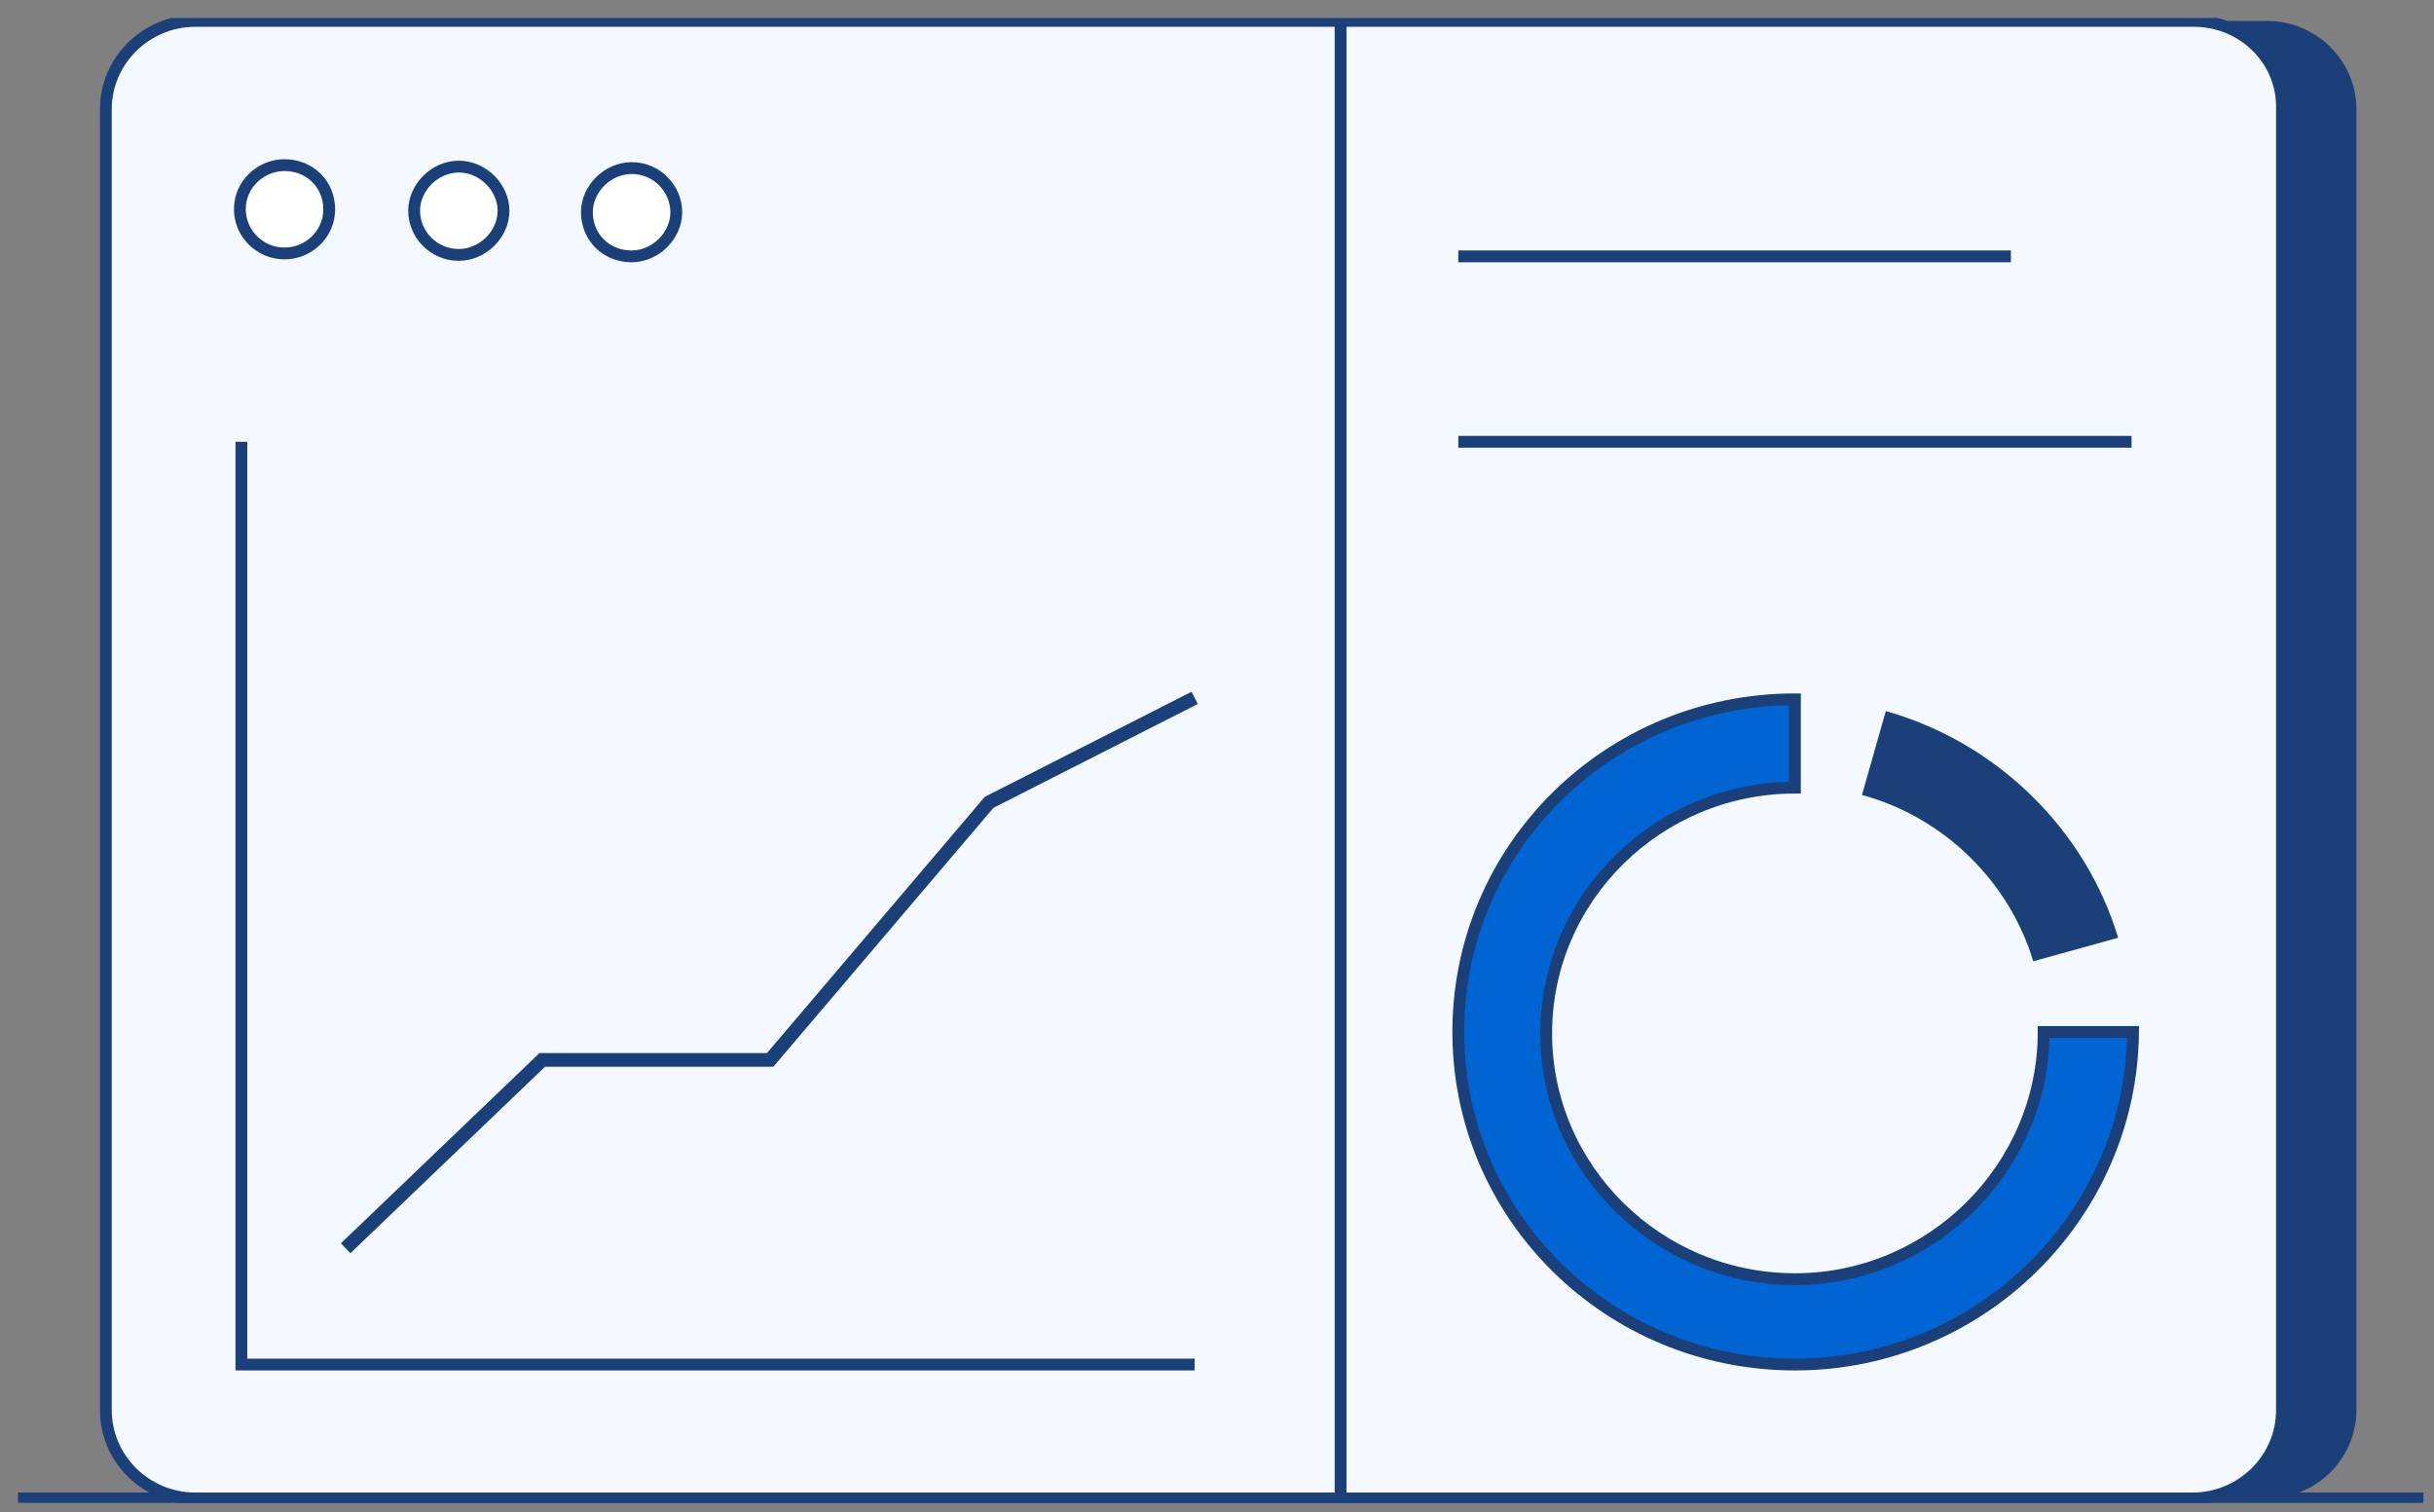
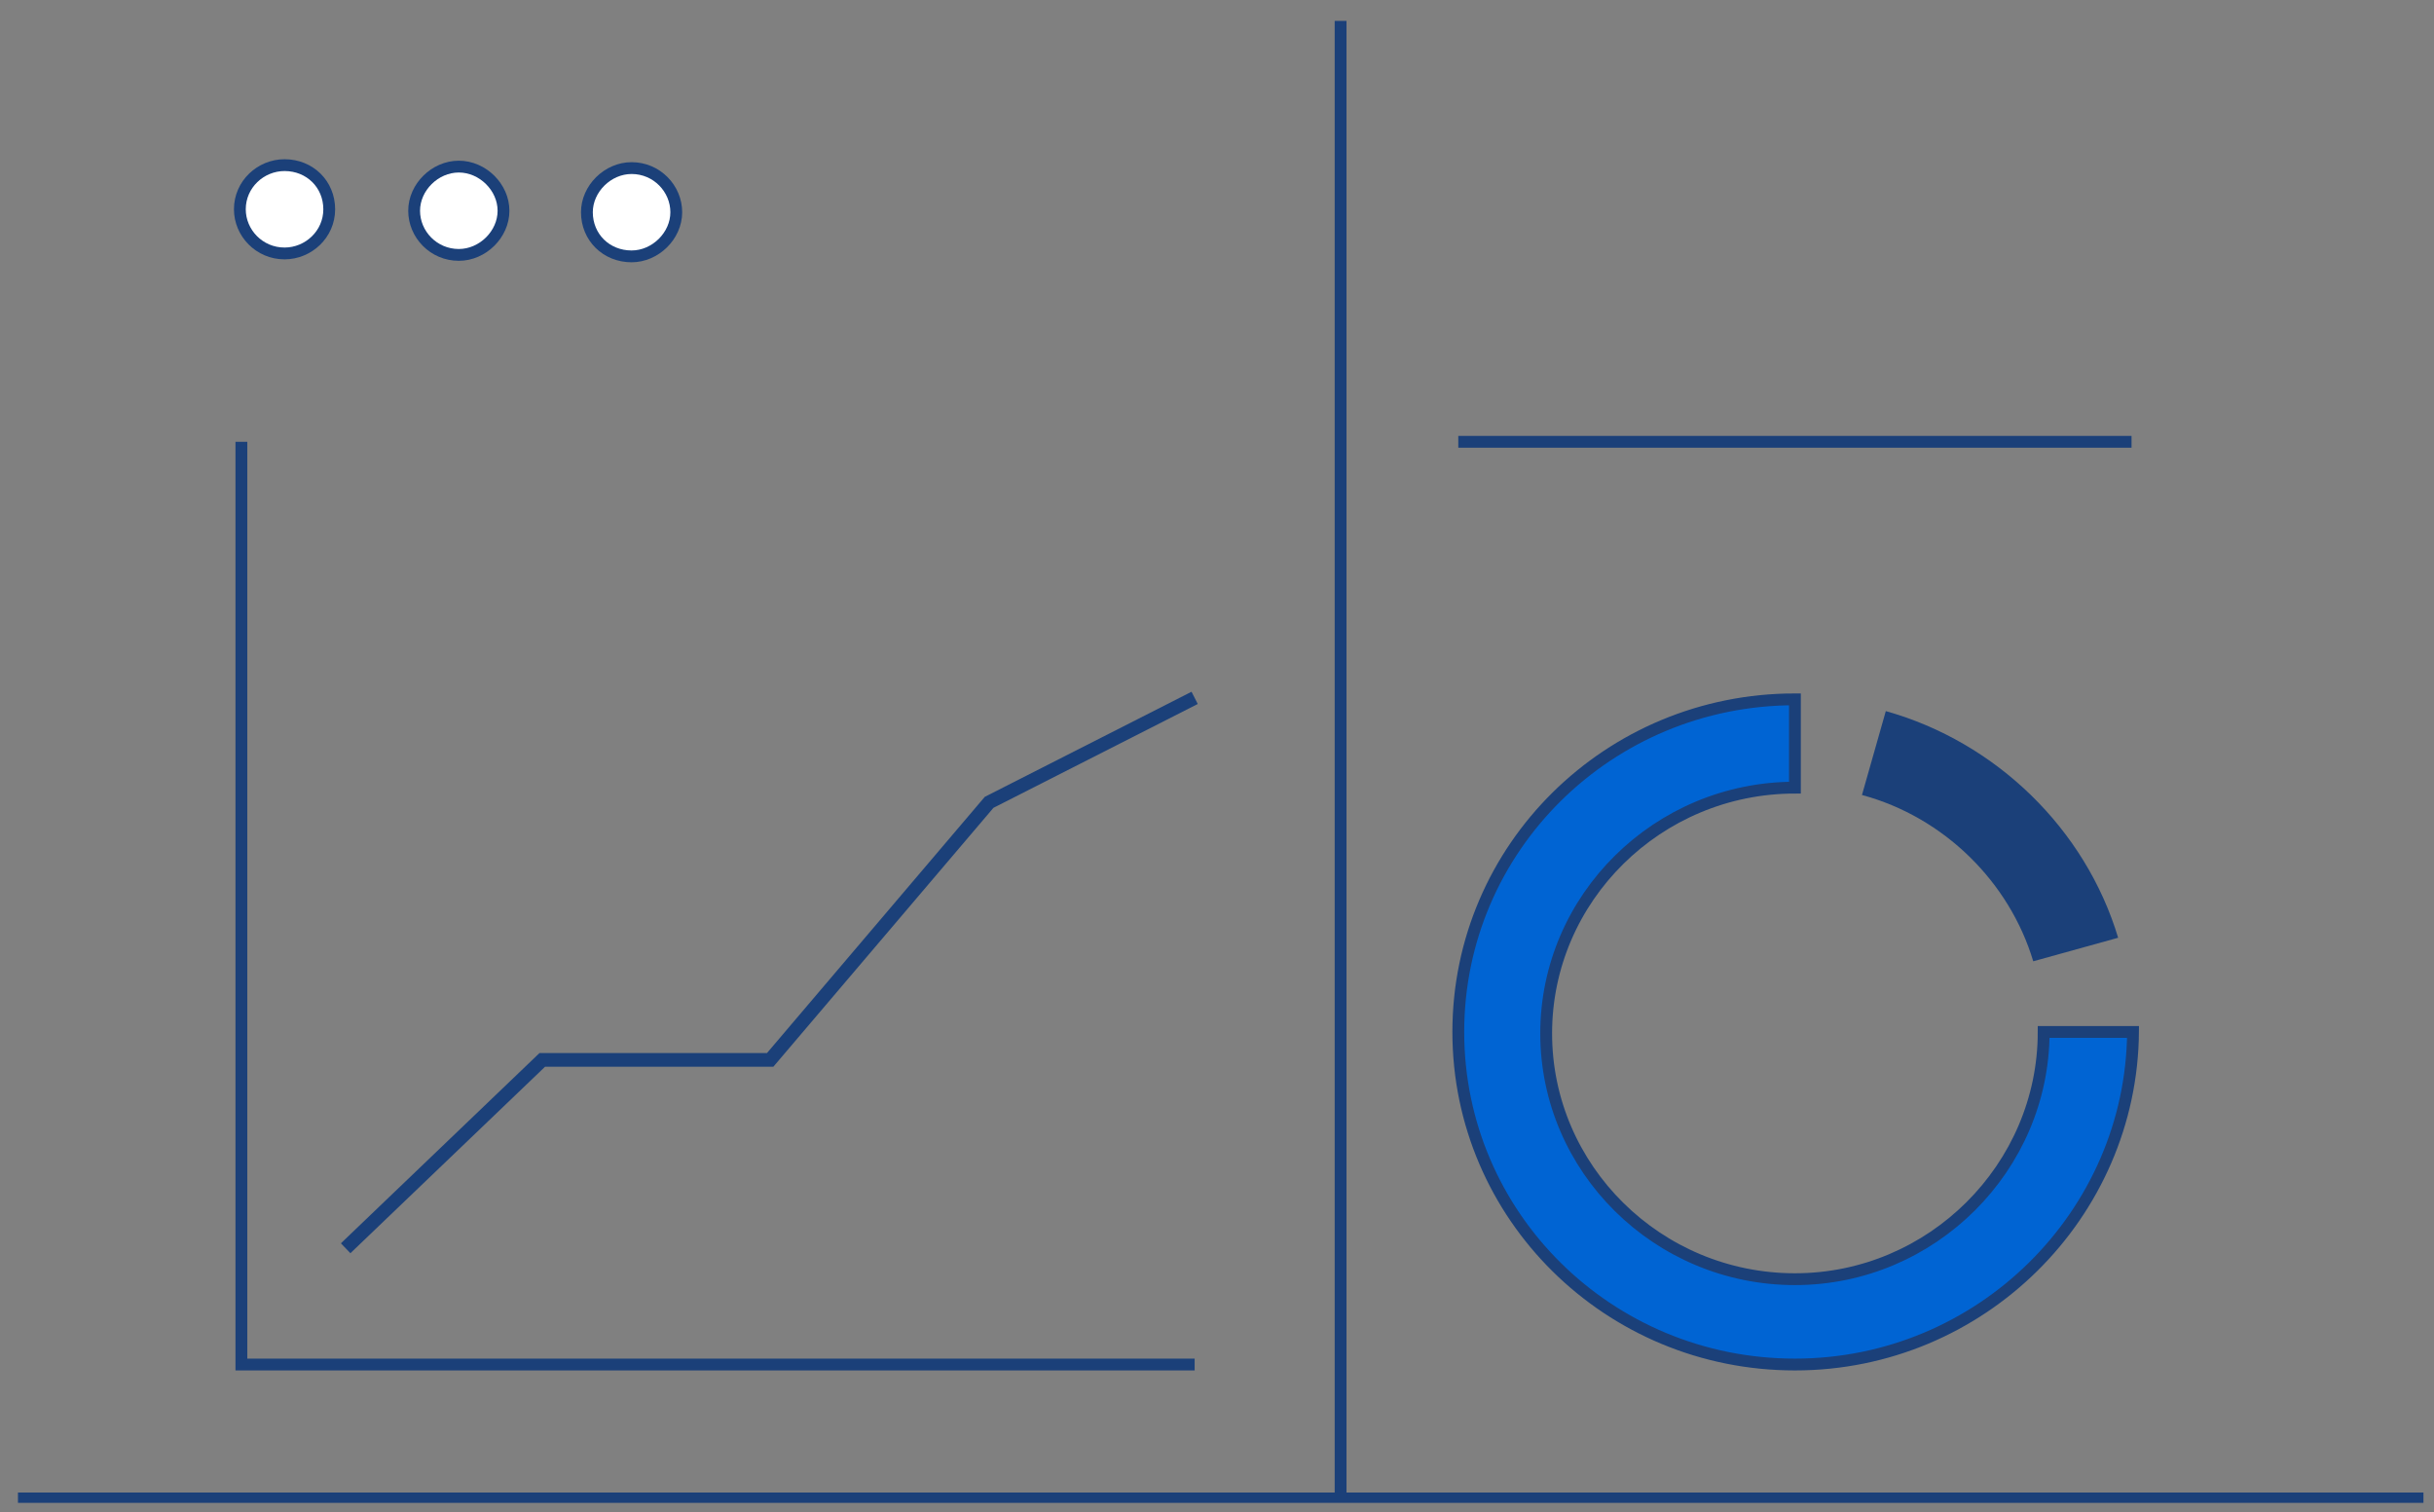
<svg xmlns="http://www.w3.org/2000/svg" width="103" height="64" viewBox="0 0 103 64" fill="none">
  <rect x="0" y="0" width="103" height="64" fill="#808080" stroke="none" />
  <g clip-path="url(#clip0_3457_4705)">
    <path d="M0.76 63.41H102.554" stroke="#1B4079" stroke-width="0.5" stroke-miterlimit="10" />
-     <path d="M95.936 0.885H11.413C9.333 0.885 7.631 2.567 7.631 4.622V59.673C7.631 61.728 9.333 63.41 11.413 63.41H95.936C98.016 63.41 99.718 61.728 99.718 59.673V4.622C99.718 2.567 98.016 0.885 95.936 0.885Z" fill="#1B4079" />
-     <path d="M92.847 0.885H8.26C6.18 0.885 4.479 2.567 4.479 4.622V59.673C4.479 61.728 6.18 63.41 8.26 63.41H92.784C94.864 63.41 96.566 61.728 96.566 59.673V4.622C96.629 2.567 94.927 0.885 92.847 0.885Z" fill="#F4F9FF" stroke="#1B4079" stroke-width="0.5" stroke-miterlimit="10" />
    <path d="M12.041 6.988C11.033 6.988 10.15 7.798 10.15 8.856C10.15 9.853 10.97 10.725 12.041 10.725C13.05 10.725 13.932 9.915 13.932 8.856C13.932 7.798 13.113 6.988 12.041 6.988Z" fill="white" stroke="#1B4079" stroke-width="0.5" stroke-miterlimit="10" />
    <path d="M19.416 7.05C18.408 7.05 17.525 7.922 17.525 8.919C17.525 9.915 18.345 10.787 19.416 10.787C20.425 10.787 21.307 9.915 21.307 8.919C21.307 7.922 20.425 7.05 19.416 7.05Z" fill="white" stroke="#1B4079" stroke-width="0.5" stroke-miterlimit="10" />
    <path d="M26.727 7.113C25.718 7.113 24.836 7.985 24.836 8.981C24.836 10.04 25.655 10.849 26.727 10.849C27.735 10.849 28.618 9.977 28.618 8.981C28.618 7.985 27.798 7.113 26.727 7.113Z" fill="white" stroke="#1B4079" stroke-width="0.5" stroke-miterlimit="10" />
    <path d="M75.956 57.743C68.077 57.743 61.711 51.453 61.711 43.668C61.711 35.884 68.077 29.594 75.956 29.594V33.331C70.157 33.331 65.43 38.001 65.43 43.731C65.43 49.46 70.157 54.131 75.956 54.131C81.755 54.131 86.482 49.398 86.482 43.668H90.264C90.201 51.391 83.835 57.743 75.956 57.743Z" fill="#0064D3" stroke="#1B4079" stroke-width="0.5" stroke-miterlimit="10" />
    <path d="M89.634 39.683C88.248 35.074 84.466 31.4 79.802 30.092L78.793 33.642C82.26 34.576 85.033 37.316 86.041 40.679L89.634 39.683Z" fill="#1B4079" />
-     <path d="M61.711 10.849H85.095" stroke="#1B4079" stroke-width="0.5" stroke-miterlimit="10" />
    <path d="M61.711 18.696H90.201" stroke="#1B4079" stroke-width="0.5" stroke-miterlimit="10" />
-     <path d="M10.215 18.696V57.743H50.554" fill="#F4F9FF" />
    <path d="M10.215 18.696V57.743H50.554" stroke="#1B4079" stroke-width="0.5" stroke-miterlimit="10" />
    <path d="M50.554 29.532L41.856 33.953L32.591 44.852H22.947L14.627 52.823" stroke="#1B4079" stroke-width="0.581" stroke-miterlimit="10" />
    <path d="M56.73 0.885V63.41" stroke="#1B4079" stroke-width="0.5" stroke-miterlimit="10" />
  </g>
  <defs>
    <clipPath id="clip0_3457_4705">
      <rect width="101.794" height="62.836" fill="white" transform="translate(0.76 0.76)" />
    </clipPath>
  </defs>
</svg>